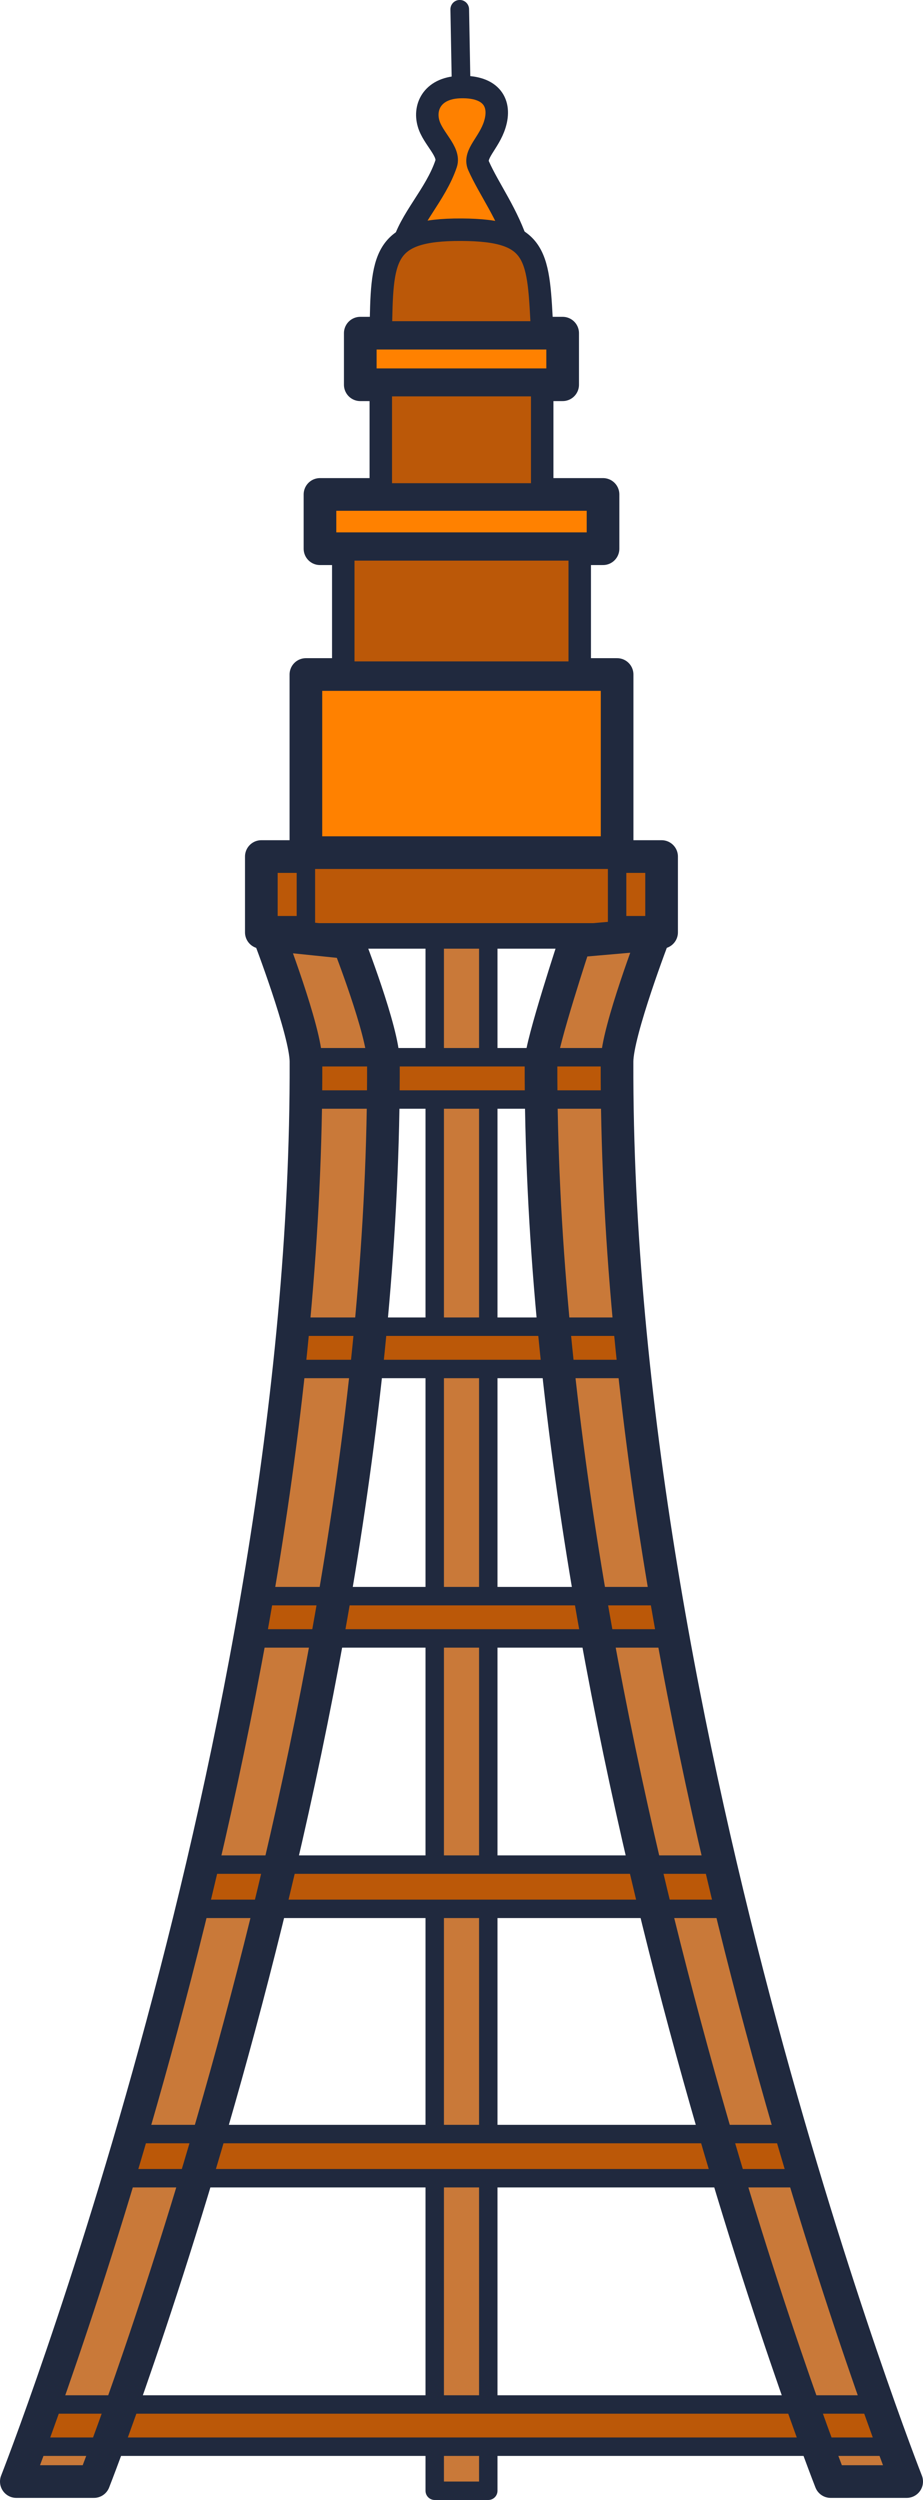
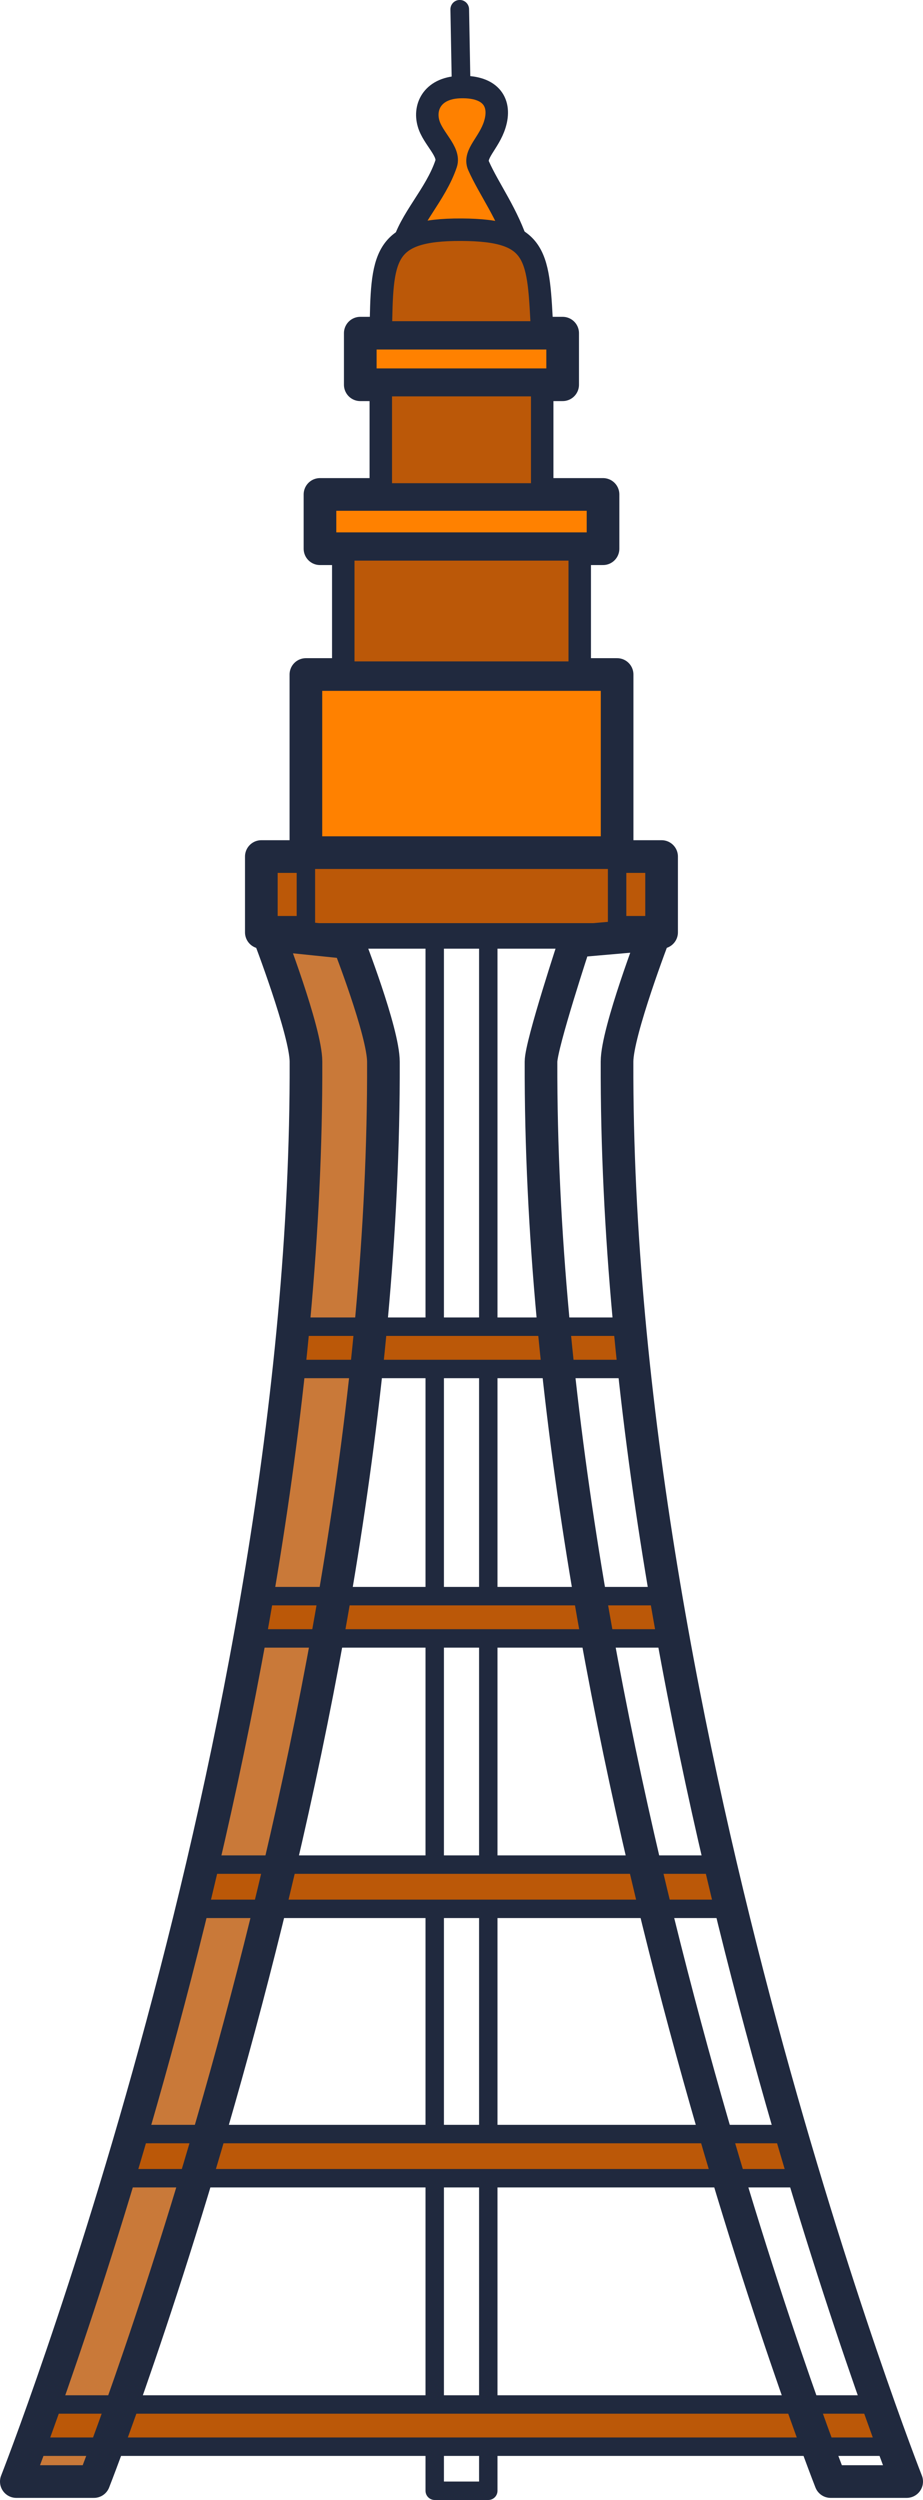
<svg xmlns="http://www.w3.org/2000/svg" viewBox="0 0 123.23 333.46">
  <defs>
    <style>.cls-1{fill:#c97939;}.cls-1,.cls-3,.cls-4,.cls-5,.cls-6,.cls-7{fill-rule:evenodd;}.cls-2,.cls-8,.cls-9{fill:none;}.cls-2,.cls-3,.cls-4,.cls-5,.cls-6,.cls-7,.cls-8,.cls-9{stroke:#20293e;stroke-linecap:round;stroke-linejoin:round;}.cls-2,.cls-4{stroke-width:2.46px;}.cls-3,.cls-4,.cls-7{fill:#bb5808;}.cls-3,.cls-5,.cls-9{stroke-width:4.36px;}.cls-5,.cls-6{fill:#ff8100;}.cls-6,.cls-7{stroke-width:3px;}.cls-8{stroke-width:2.49px;}</style>
  </defs>
  <g id="Layer_2" data-name="Layer 2">
    <g id="Layer_1-2" data-name="Layer 1">
      <g id="Blackpool_Tower" data-name="Blackpool Tower">
        <path class="cls-1" d="M2.18,331s38.94-98.89,38.66-189.36c0-4-5-17-5-17H46.21s5,13,5,17C51.47,232.09,12.54,331,12.54,331Z" />
-         <path class="cls-1" d="M121.34,330.13S82.4,231.23,82.68,140.77c0-4,5-17,5-17H77.31s-5,13-5,17C72,231.23,111,330.13,111,330.13Z" />
-         <polygon class="cls-1" points="65.19 332.23 65.19 124.52 58.04 124.52 58.04 332.23 65.19 332.23 65.19 332.23" />
        <polygon class="cls-2" points="65.19 332.23 65.19 124.52 58.04 124.52 58.04 332.23 65.19 332.23 65.19 332.23" />
        <polygon class="cls-3" points="88.33 114.25 34.89 114.25 34.89 124.36 88.33 124.36 88.33 114.25 88.33 114.25" />
        <polygon class="cls-4" points="82.39 114.25 40.84 114.25 40.84 124.36 82.39 124.36 82.39 114.25 82.39 114.25" />
-         <polygon class="cls-4" points="83.27 141.02 39.96 141.02 39.96 146.66 83.27 146.66 83.27 141.02 83.27 141.02" />
        <polygon class="cls-4" points="84.37 176.96 38.86 176.96 38.86 182.6 84.37 182.6 84.37 176.96 84.37 176.96" />
        <polygon class="cls-4" points="88.69 212.9 34.54 212.9 34.54 218.54 88.69 218.54 88.69 212.9 88.69 212.9" />
        <polygon class="cls-4" points="97.08 248.71 26.15 248.71 26.15 254.61 97.08 254.61 97.08 248.71 97.08 248.71" />
        <polygon class="cls-4" points="105.21 284.65 17.2 284.65 16.47 290.54 106.76 290.54 105.21 284.65 105.21 284.65" />
        <polygon class="cls-4" points="117.64 320.72 5.73 320.72 4.63 326.35 118.6 326.35 117.64 320.72 117.64 320.72" />
        <polygon class="cls-5" points="82.39 89.97 40.84 89.97 40.84 113.73 82.39 113.73 82.39 89.97 82.39 89.97" />
        <polygon class="cls-5" points="80.51 65.95 42.72 65.95 42.72 73.19 80.51 73.19 80.51 65.95 80.51 65.95" />
        <polygon class="cls-5" points="75.12 44.44 48.1 44.44 48.1 51.32 75.12 51.32 75.12 44.44 75.12 44.44" />
        <path class="cls-6" d="M69.19,33c-1.39-4.46-3.88-7.71-5.3-10.9-.69-1.54,1.4-3,2.17-5.49.88-2.82-.41-5.09-4.51-5-3.72.05-5,2.57-4.33,4.87.57,2,2.88,3.75,2.34,5.36C58.16,26,54.69,29.26,53.75,33L69.19,33Z" />
        <polygon class="cls-7" points="72.39 51.37 50.84 51.37 50.84 65.95 72.39 65.95 72.39 51.37 72.39 51.37" />
        <path class="cls-7" d="M61.61,30.64C51,30.59,51,34.3,50.84,44.34H72.39c-.52-10.23-.42-13.65-10.78-13.7Z" />
        <polygon class="cls-7" points="77.4 73.28 45.83 73.28 45.83 89.72 77.4 89.72 77.4 73.28 77.4 73.28" />
        <line class="cls-8" x1="61.38" y1="1.24" x2="61.57" y2="11.57" />
        <path class="cls-9" d="M35.85,124.61s5,13,5,17C41.12,232.09,2.18,331,2.18,331H12.54s38.93-98.89,38.65-189.36c0-4-4.66-15.91-4.66-15.91l-10.68-1.1Zm51.53,0s-5,13-5,17C82.11,232.09,121.05,331,121.05,331H110.9S72,232.09,72.23,141.62c0-2.3,4.56-16.09,4.56-16.09l10.59-.92Z" />
      </g>
    </g>
  </g>
</svg>